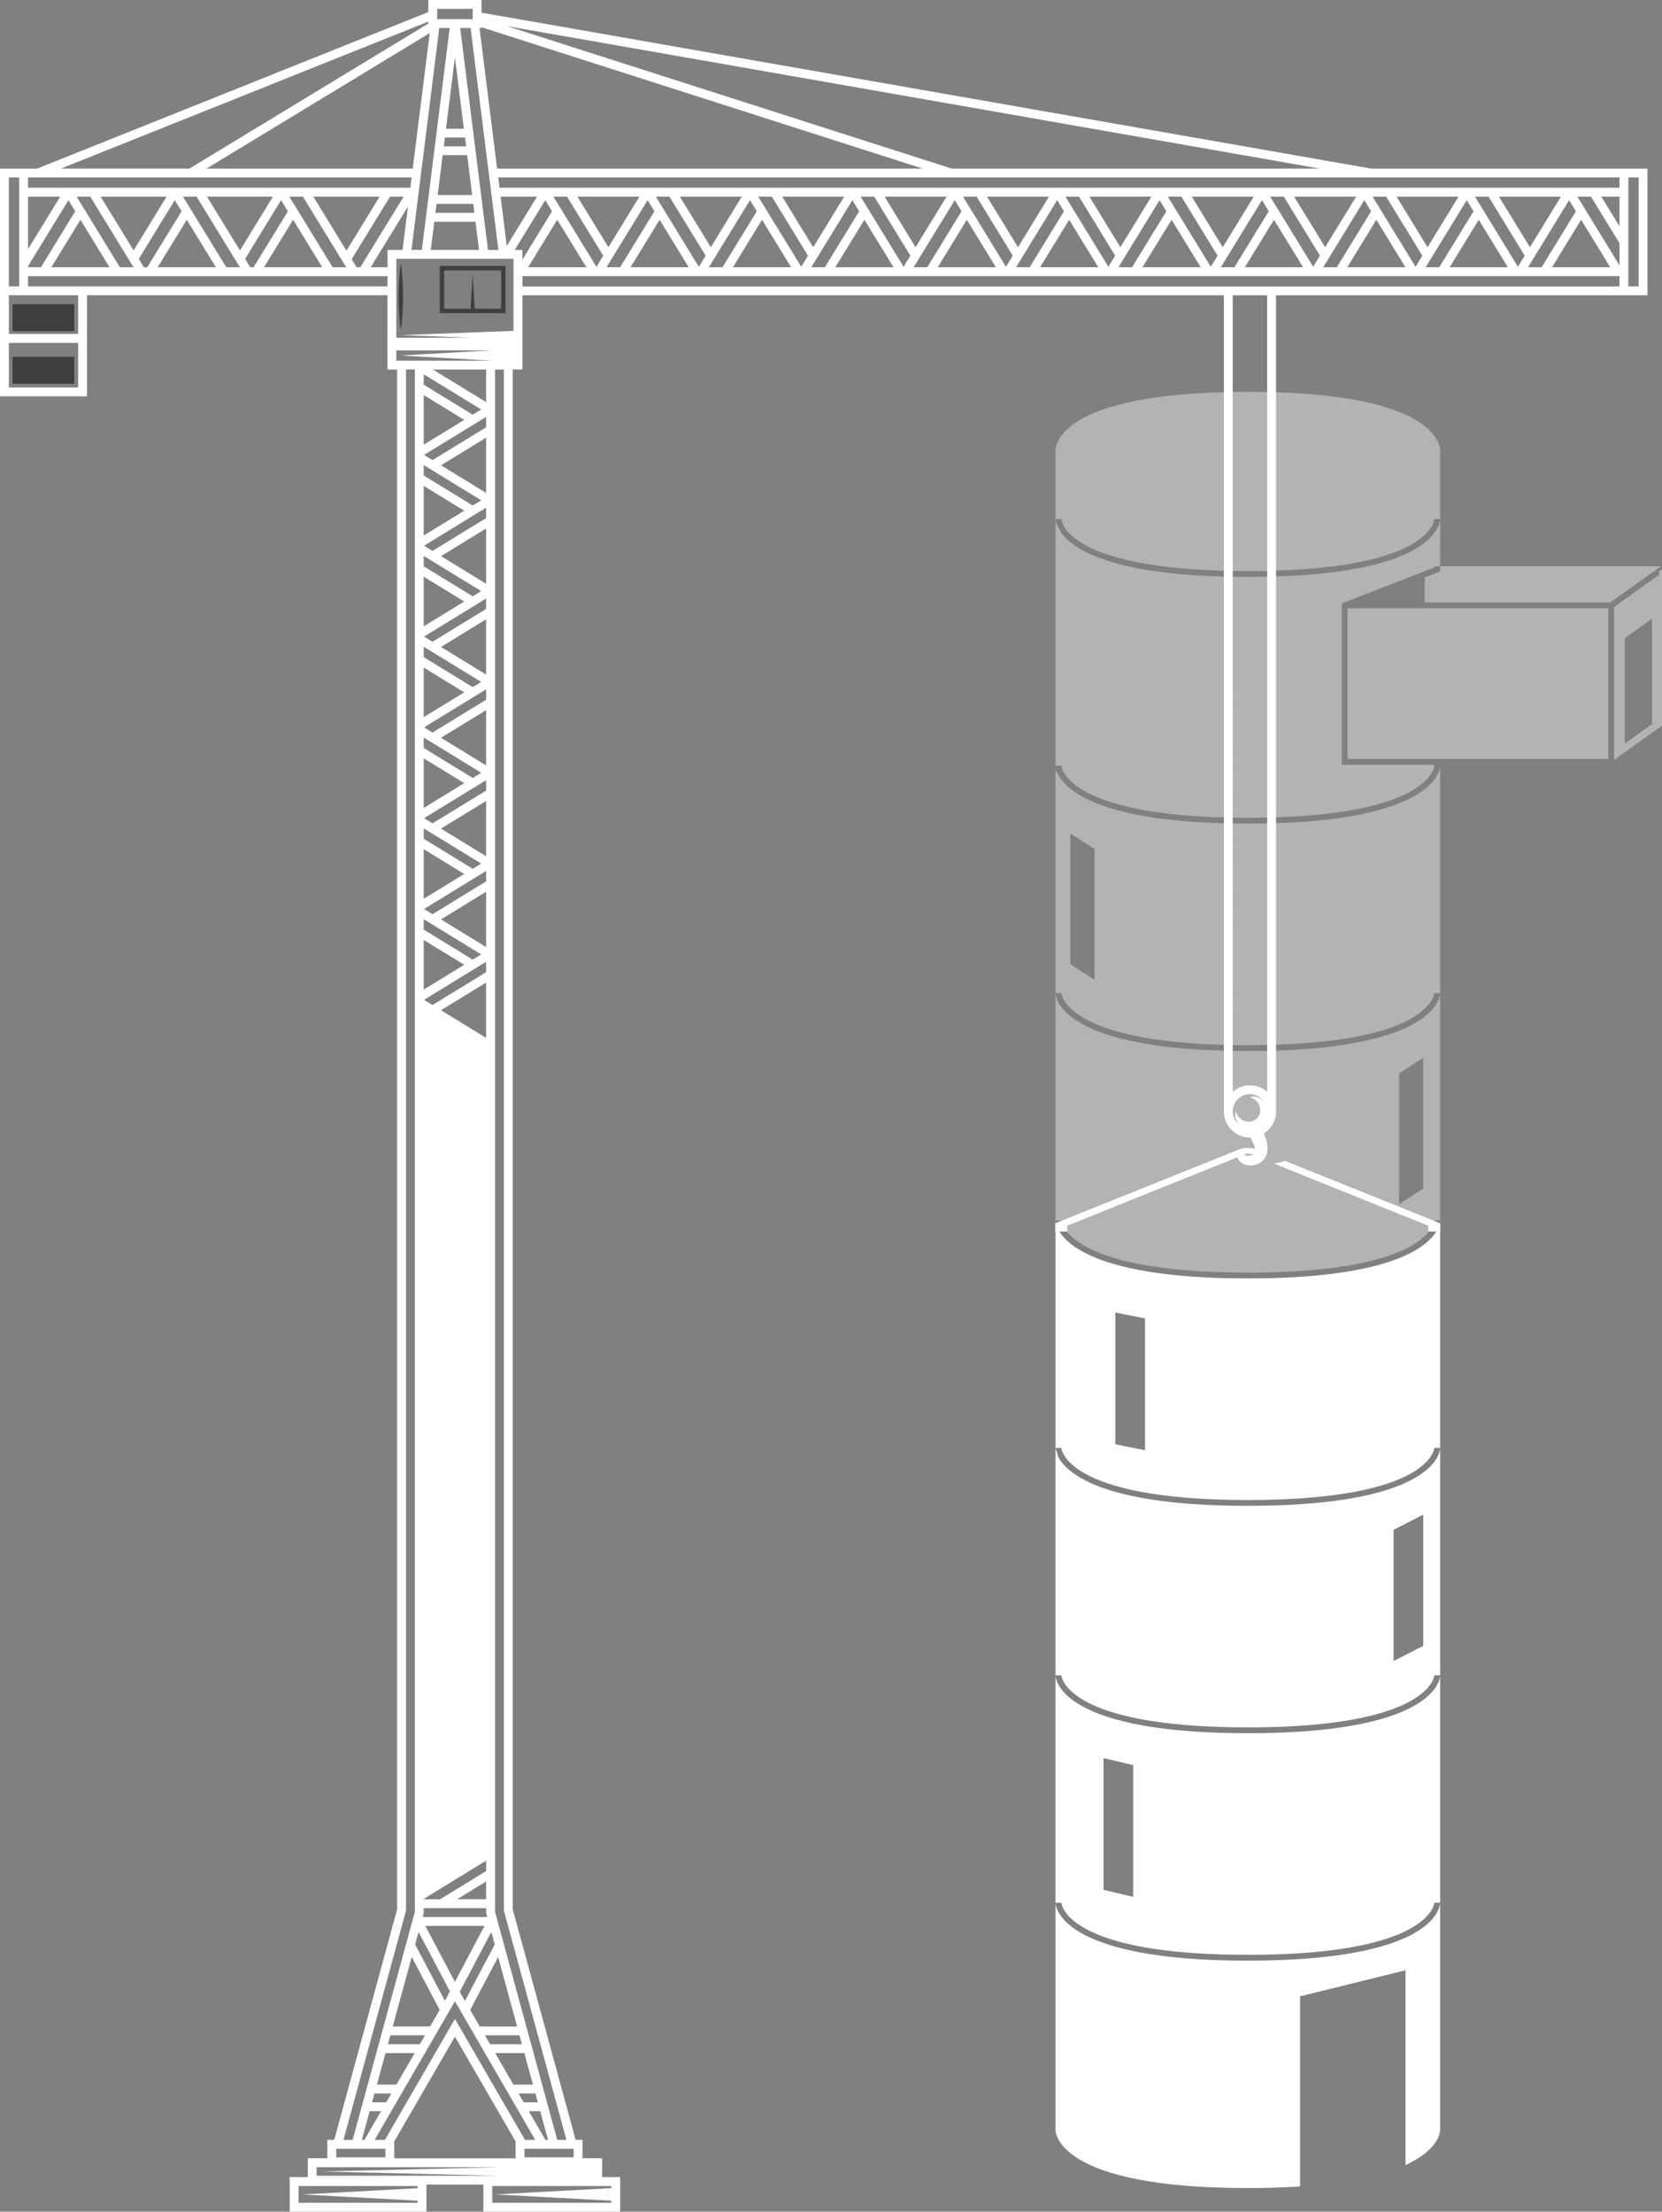
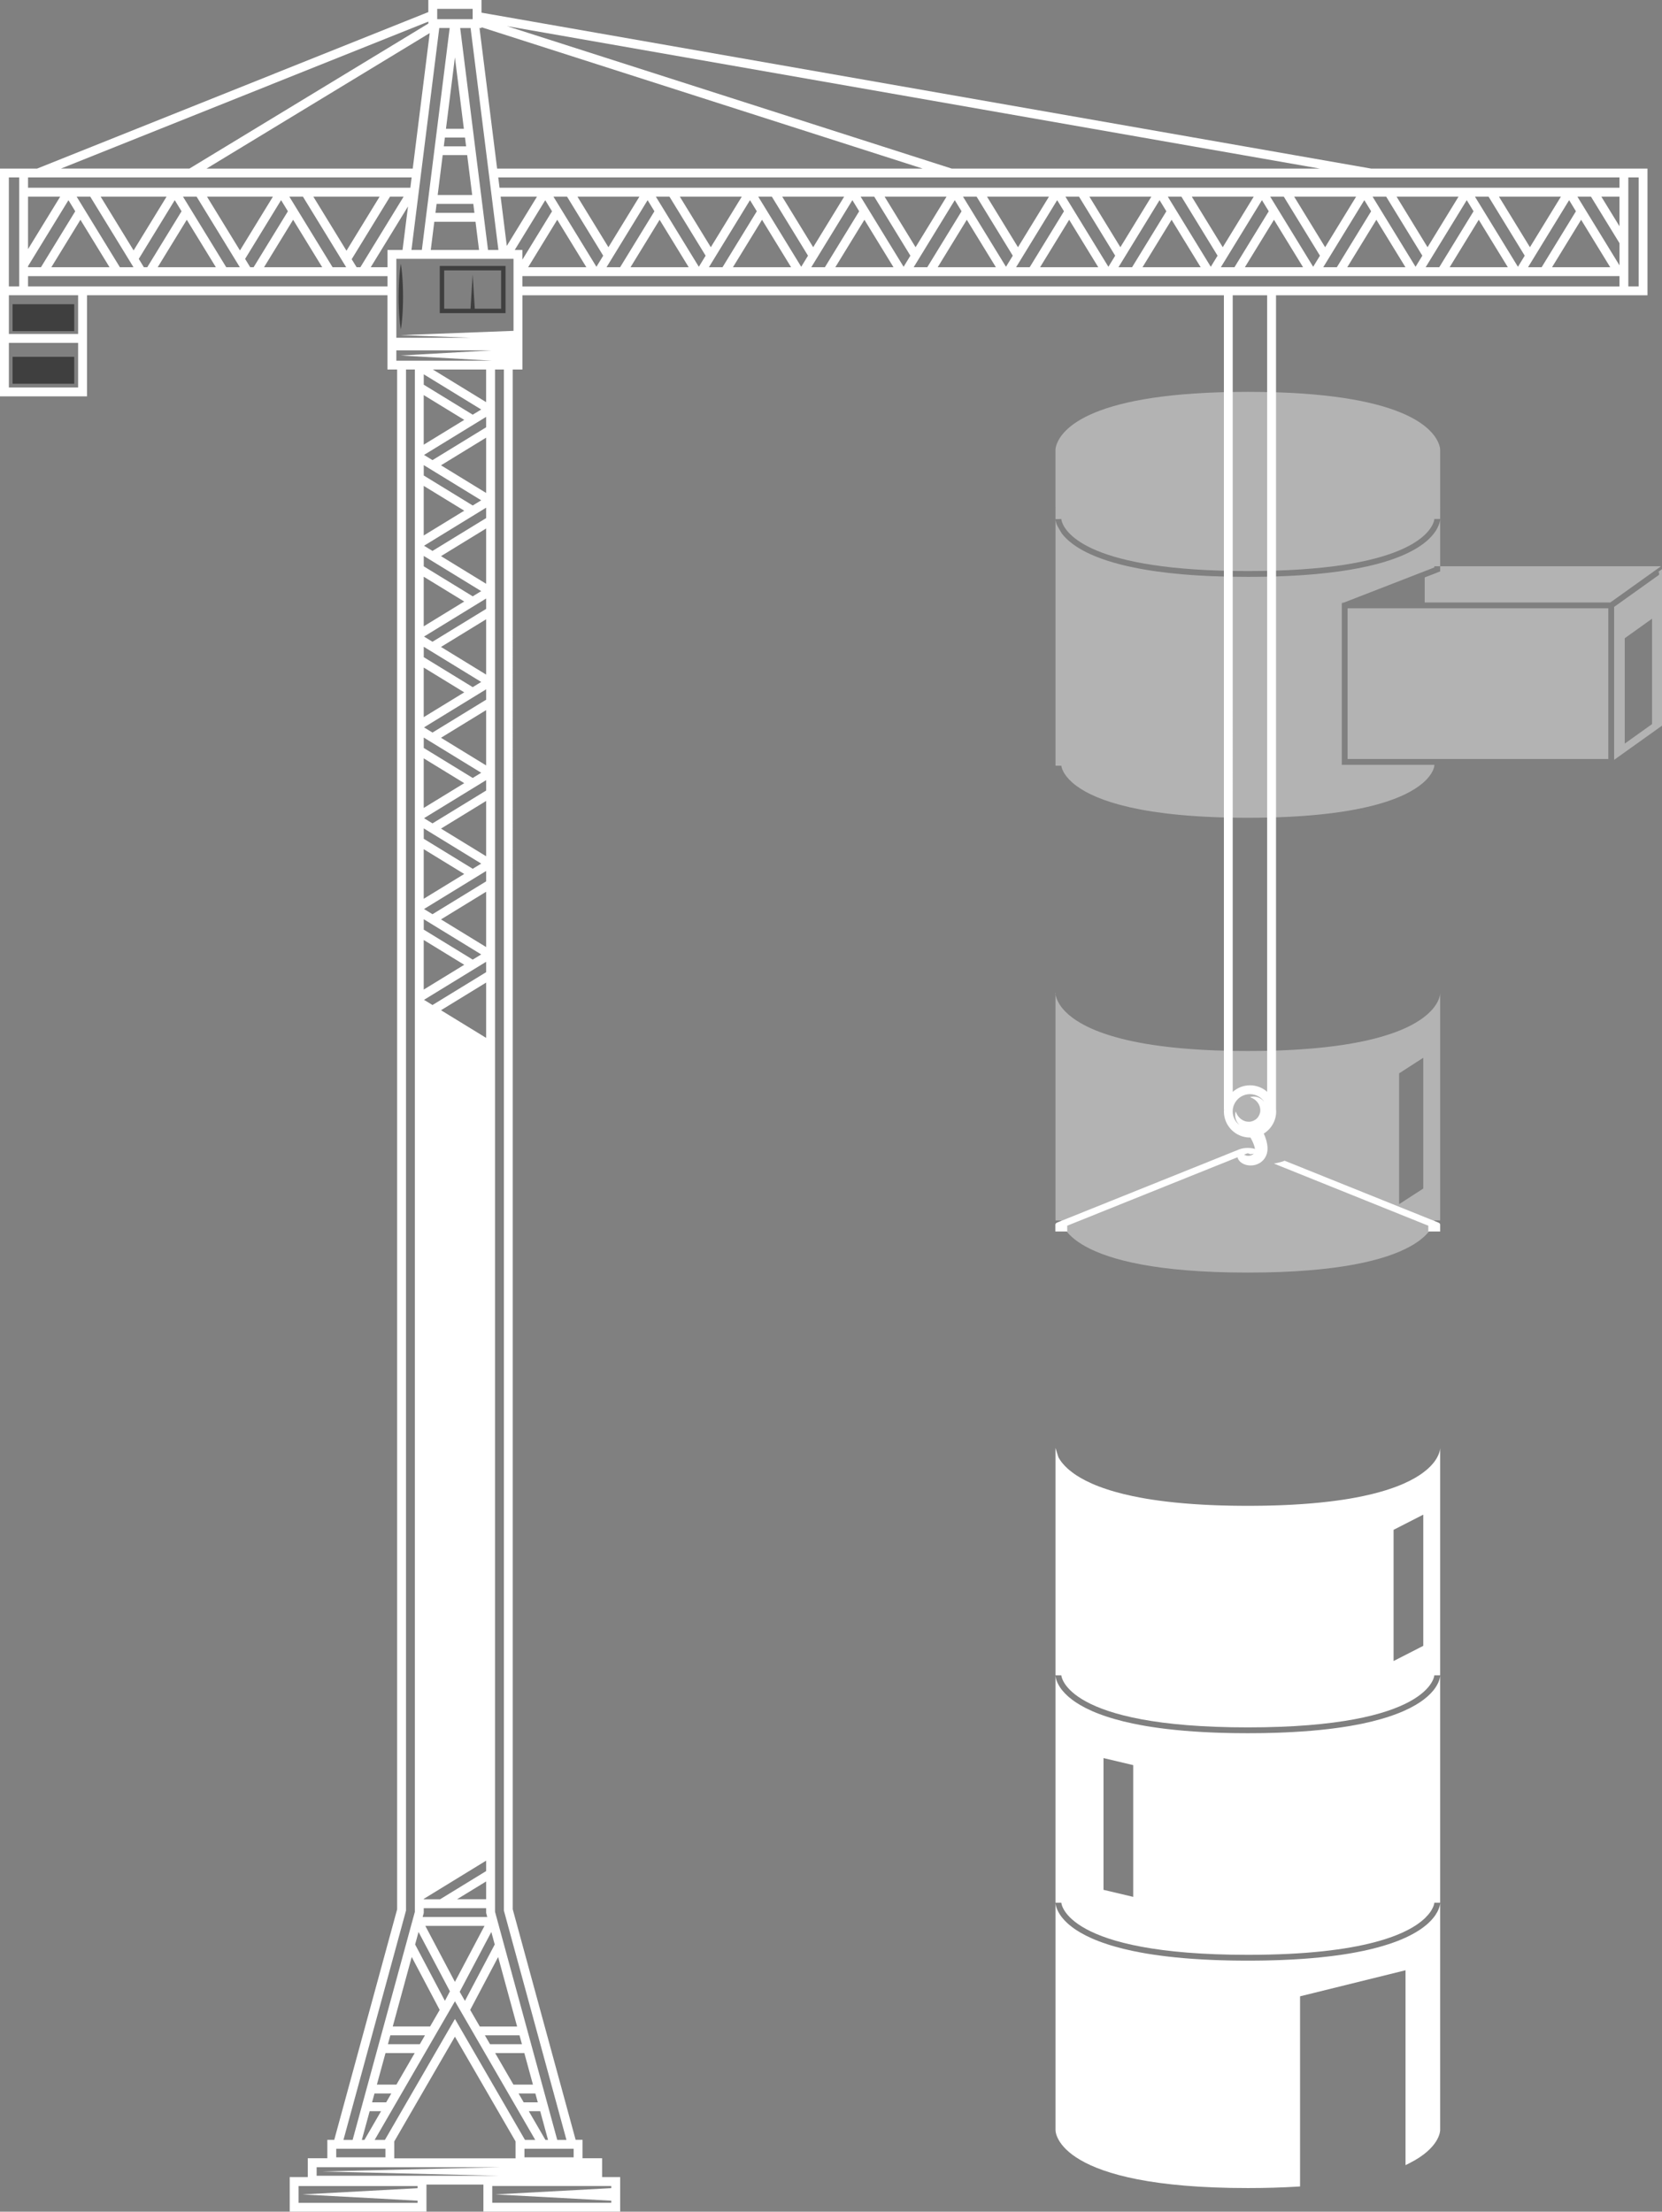
<svg xmlns="http://www.w3.org/2000/svg" id="Livello_2" data-name="Livello 2" viewBox="0 0 570.59 759.47">
  <rect x="0" y="0" width="570.59" height="759.47" fill="#808080" stroke="none" />
  <defs>
    <style>
      .cls-1 {
        fill: #3f3f3f;
      }

      .cls-2 {
        fill: #5eb130;
      }

      .cls-3 {
        fill: #b3b3b3;
      }

      .cls-4 {
        fill: #fff;
      }
    </style>
  </defs>
  <g id="Livello_1-2" data-name="Livello 1">
    <g>
      <g>
        <g>
          <polygon class="cls-3" points="490.91 195.44 490.12 195.75 490.12 195.44 490.91 195.44" />
          <polygon class="cls-3" points="570.26 194.44 568.86 195.44 567.46 196.44 552.83 206.89 489.12 206.89 489.12 198.28 490.12 197.89 491.12 197.51 493.86 196.44 494.43 196.22 494.43 194.44 570.26 194.44" />
-           <path class="cls-3" d="M490.12,195.44v.31l.79-.31h-.79ZM490.12,195.44v.31l.79-.31h-.79ZM490.12,195.44v.31l.79-.31h-.79ZM490.12,195.44v.31l.79-.31h-.79Z" />
        </g>
        <path class="cls-3" d="M494.43,174.02v.24h-.01c.01-.13.01-.21.01-.24Z" />
        <path class="cls-4" d="M494.43,653.37v78.09c0,.24-.11,6.06-10.44,11.29l-1.45.74v-66.93l-36.21,8.95v65.29l-.94.06c-5.23.32-10.95.49-16.99.49-65.28,0-66.03-19.08-66.03-19.89v-78.09c0,.19.04,1.42,1,3.19.35.66.84,1.4,1.5,2.19.46.55,1.01,1.13,1.66,1.72.16.14.32.28.49.43.35.3.72.59,1.13.9.2.15.4.3.62.45.21.15.43.3.67.46.45.3.94.6,1.45.9,2.36,1.38,5.37,2.75,9.22,4,.29.1.59.2.9.29.12.04.24.08.36.11.5.15,1.01.3,1.53.45,1.81.52,3.79,1.01,5.94,1.46.84.18,1.69.35,2.58.51.11.02.22.05.34.06.41.08.83.16,1.26.23.24.04.49.08.74.13.13.02.26.04.4.06.31.05.63.1.94.15.32.05.65.1.97.15.65.1,1.32.19,2,.28.58.08,1.18.16,1.78.23.3.04.6.08.91.11,3.7.44,7.75.79,12.2,1.03.85.05,1.72.09,2.6.13.56.02,1.11.05,1.68.07.61.02,1.22.04,1.85.06.38.01.77.02,1.15.03.65.02,1.31.04,1.98.05.56.01,1.13.02,1.7.03h.31c.68.01,1.37.02,2.06.02.7,0,1.4,0,2.11,0s1.41,0,2.11,0c.69,0,1.38-.01,2.06-.02h.31l1.71-.03c.67,0,1.32-.03,1.97-.05.38-.01.76-.02,1.14-.03.64-.02,1.26-.04,1.88-.06.9-.04,1.77-.07,2.64-.12.54-.02,1.08-.05,1.62-.08,4.45-.24,8.5-.59,12.2-1.03.31-.03.61-.07.91-.11.6-.07,1.2-.15,1.78-.23.68-.09,1.35-.18,2-.28.32-.05.65-.1.97-.15.51-.08,1.01-.16,1.5-.24.2-.03.39-.07.59-.1.43-.07.84-.15,1.26-.23.11-.02.22-.04.33-.06.89-.16,1.74-.33,2.58-.51,1.11-.23,2.17-.48,3.19-.73.51-.12,1-.25,1.49-.38.43-.11.86-.23,1.27-.35.32-.09.64-.18.96-.28,4.74-1.4,8.33-2.98,11.04-4.57.51-.3,1-.6,1.45-.9.24-.16.46-.31.67-.46.22-.15.42-.3.62-.45.41-.31.78-.6,1.13-.9.17-.15.33-.29.49-.43.65-.59,1.2-1.17,1.66-1.72.66-.79,1.15-1.53,1.5-2.19.96-1.77,1-3,1-3.19Z" />
        <path class="cls-4" d="M493.43,578.47c-.25.48-.58,1-1,1.56-.05.07-.11.14-.17.22-.1.13-.21.27-.33.4-.46.56-1.01,1.13-1.66,1.72-.16.14-.32.29-.49.43-.35.3-.72.6-1.13.9-.2.15-.4.3-.62.45-.21.16-.43.31-.67.46-.45.3-.94.6-1.45.9-2.36,1.38-5.37,2.75-9.22,4-.29.1-.59.2-.9.29-.12.04-.24.08-.36.11-.5.15-1.01.3-1.53.45-1.81.52-3.79,1.01-5.94,1.46-.84.18-1.69.35-2.58.51-.11.02-.22.05-.34.06-.41.08-.83.16-1.26.23-.24.04-.49.08-.74.13-.13.02-.26.04-.4.06-.31.05-.63.1-.94.15-.32.05-.65.1-.97.15-.65.1-1.32.19-2,.28-.58.08-1.18.16-1.78.23-.3.04-.6.08-.91.11-3.7.44-7.75.79-12.2,1.03-.85.05-1.72.09-2.6.13-.56.02-1.11.05-1.68.07-.61.02-1.22.04-1.85.06-.38.01-.77.02-1.15.03-.65.02-1.31.04-1.98.05-.56.01-1.13.02-1.7.03h-.31c-.68,0-1.37.02-2.06.02-.7.01-1.4.01-2.11.01s-1.41,0-2.11-.01c-.69,0-1.38-.01-2.06-.02h-.31c-.57-.01-1.14-.02-1.7-.03-.67-.01-1.33-.03-1.98-.05-.38-.01-.77-.02-1.15-.03-.63-.02-1.24-.04-1.85-.06-.57-.02-1.12-.05-1.68-.07-.88-.04-1.75-.08-2.6-.13-4.45-.24-8.5-.59-12.2-1.03-.31-.03-.61-.07-.91-.11-.6-.07-1.2-.15-1.78-.23-.68-.09-1.35-.18-2-.28-.32-.05-.65-.1-.97-.15-.31-.05-.63-.1-.94-.15-.14-.02-.27-.04-.4-.06-.25-.05-.5-.09-.74-.13-.43-.07-.85-.15-1.26-.23-.12,0-.23-.04-.34-.06-.89-.16-1.74-.33-2.58-.51-2.15-.45-4.13-.94-5.94-1.46-.52-.15-1.03-.3-1.53-.45-.12-.03-.24-.07-.36-.11-.31-.09-.61-.19-.9-.29-3.85-1.25-6.86-2.62-9.22-4-.51-.3-1-.6-1.45-.9-.24-.15-.46-.3-.67-.46-.22-.15-.42-.3-.62-.45-.41-.3-.78-.6-1.13-.9-.17-.14-.33-.29-.49-.43-.65-.59-1.2-1.16-1.66-1.72-.12-.13-.23-.27-.33-.4-.06-.08-.12-.15-.17-.22-.42-.56-.75-1.08-1-1.56-.96-1.76-1-2.99-1-3.19v78.09h2c.01.17,1.23,17.89,64.03,17.89,40.26,0,55.21-7.28,60.76-12.54.4-.4.76-.77,1.07-1.13.31-.36.58-.7.81-1.03.16-.22.29-.43.41-.63.18-.31.33-.59.45-.85.09-.17.15-.33.21-.48.03-.08.05-.15.08-.22.05-.14.09-.26.12-.38.11-.39.12-.62.12-.64h1s1,.01,1,.01v-78.09c0,.2-.04,1.43-1,3.19ZM389.05,651.36l-10.2-2.42v-45.24l10.2,2.42v45.24Z" />
        <path class="cls-4" d="M493.43,500.39c-.25.48-.58,1-1,1.56-.05.07-.11.14-.17.22-.1.13-.21.27-.33.4-.46.56-1.01,1.13-1.66,1.72-.16.14-.32.29-.49.43-.35.3-.72.6-1.13.9-.2.15-.4.3-.62.45-.21.16-.43.31-.67.46-.45.3-.94.6-1.45.9-2.36,1.38-5.37,2.75-9.22,4-.29.1-.59.2-.9.29-.12.04-.24.08-.36.11-.5.15-1.01.3-1.53.45-1.81.52-3.79,1.01-5.94,1.46-.84.18-1.69.35-2.58.51-.11.02-.22.05-.34.06-.41.08-.83.16-1.26.23-.24.04-.49.08-.74.13-.13.02-.26.04-.4.06-.31.05-.63.1-.94.15-.32.05-.65.1-.97.15-.65.1-1.32.19-2,.28-.58.08-1.18.16-1.78.23-.3.04-.6.08-.91.11-3.7.44-7.75.79-12.2,1.03-.85.05-1.72.09-2.6.13-.56.02-1.11.05-1.68.07-.61.02-1.22.04-1.85.06-.38,0-.77.02-1.15.03-.65.02-1.31.04-1.98.05-.56.01-1.13.02-1.7.03h-.31c-.68.01-1.37.02-2.06.02-.7,0-1.4,0-2.11,0s-1.41,0-2.11,0c-.69,0-1.38-.01-2.06-.02h-.31c-.57-.01-1.14-.02-1.7-.03-.67-.01-1.33-.03-1.98-.05-.38-.01-.77-.02-1.15-.03-.63-.02-1.24-.04-1.85-.06-.57-.02-1.12-.05-1.68-.07-.88-.04-1.75-.08-2.6-.13-4.45-.24-8.5-.59-12.2-1.03-.31-.03-.61-.07-.91-.11-.6-.07-1.2-.15-1.78-.23-.68-.09-1.35-.18-2-.28-.32-.05-.65-.1-.97-.15-.31-.05-.63-.1-.94-.15-.14-.02-.27-.04-.4-.06-.25-.05-.5-.09-.74-.13-.43-.07-.85-.15-1.26-.23-.12-.01-.23-.04-.34-.06-.89-.16-1.74-.33-2.58-.51-2.15-.45-4.13-.94-5.94-1.46-.52-.15-1.03-.3-1.53-.45-.12-.03-.24-.07-.36-.11-.31-.09-.61-.19-.9-.29-3.85-1.25-6.86-2.62-9.22-4-.51-.3-1-.6-1.45-.9-.24-.15-.46-.3-.67-.46-.22-.15-.42-.3-.62-.45-.41-.3-.78-.6-1.13-.9-.17-.14-.33-.29-.49-.43-.65-.59-1.2-1.16-1.66-1.72-.12-.13-.23-.27-.33-.4-.06-.08-.12-.15-.17-.22-.42-.56-.75-1.08-1-1.56l-1-3.19v78.08h2c.01.16,1.23,17.88,64.03,17.88s64.02-17.72,64.03-17.89h1s1,.01,1,.01v-78.08c0,.2-.04,1.43-1,3.19ZM488.63,565.16l-10.19,5.21v-45.05l10.19-5.21v45.05Z" />
-         <path class="cls-4" d="M493.43,422.29c-.26.49-.59,1.01-1,1.57-.16.2-.32.41-.5.62-.14.17-.29.34-.45.52-.18.19-.37.39-.57.6-.2.19-.41.39-.64.6-.16.14-.32.29-.49.43-.19.16-.39.33-.6.5-.17.13-.35.26-.53.4-.2.15-.4.3-.62.45-.19.13-.38.27-.59.41-.02.01-.05.03-.08.05-.57.38-1.19.76-1.87,1.14-.23.13-.47.26-.72.4-.32.17-.65.34-.99.51-.36.18-.73.36-1.13.54-.25.12-.52.24-.79.36-1.52.67-3.24,1.33-5.17,1.95-.29.1-.59.19-.9.29-.12.04-.24.08-.36.11-.5.15-1.01.3-1.53.45-1.81.52-3.79,1.01-5.94,1.46-.84.18-1.69.35-2.58.51-.11.02-.22.05-.34.06-.41.08-.83.16-1.26.23-.24.04-.49.08-.74.13-.13.02-.26.04-.4.06-.31.05-.63.1-.94.15-.32.05-.65.1-.97.15-.65.1-1.32.19-2,.28-.58.08-1.18.16-1.78.23-.3.04-.6.08-.91.11-3.7.44-7.75.79-12.2,1.03-.85.05-1.72.09-2.6.13-.56.02-1.11.05-1.68.07-.61.02-1.22.04-1.85.06-.38.01-.77.02-1.15.03-.65.02-1.31.04-1.98.05-.56.01-1.13.02-1.7.03h-.31c-.68.01-1.37.02-2.06.02-.7.01-1.4.01-2.11.01s-1.41,0-2.11-.01c-.69,0-1.38-.01-2.06-.02h-.31c-.57-.01-1.14-.02-1.7-.03-.67-.01-1.33-.03-1.98-.05-.38-.01-.77-.02-1.15-.03-.63-.02-1.24-.04-1.85-.06-.57-.02-1.12-.05-1.68-.07-.88-.04-1.75-.08-2.6-.13-4.45-.24-8.5-.59-12.2-1.03-.31-.03-.61-.07-.91-.11-.6-.07-1.2-.15-1.78-.23-.68-.09-1.35-.18-2-.28-.32-.05-.65-.1-.97-.15-.31-.05-.63-.1-.94-.15-.14-.02-.27-.04-.4-.06-.25-.05-.5-.09-.74-.13-.43-.07-.85-.15-1.26-.23-.12-.01-.23-.04-.34-.06-.89-.16-1.74-.33-2.58-.51-2.15-.45-4.13-.94-5.94-1.46-.52-.15-1.03-.3-1.53-.45-.12-.03-.24-.07-.36-.11-.31-.1-.61-.19-.9-.29-1.93-.62-3.65-1.28-5.17-1.95-.27-.12-.54-.24-.79-.36-.4-.18-.77-.36-1.13-.54-.34-.17-.67-.34-.99-.51-.25-.14-.49-.27-.72-.4-.68-.38-1.3-.76-1.87-1.14-.03-.02-.06-.04-.08-.05-.21-.14-.4-.28-.59-.41-.22-.15-.42-.3-.62-.45-.18-.14-.36-.27-.53-.4-.21-.17-.41-.34-.6-.5-.17-.14-.33-.29-.49-.43-.23-.21-.44-.41-.64-.6-.2-.21-.39-.41-.57-.6-.16-.18-.31-.35-.45-.52-.18-.21-.34-.42-.5-.62-.41-.56-.74-1.08-1-1.57-.96-1.76-1-2.99-1-3.19v78.1h2c.01.16,1.23,17.88,64.03,17.88s64.02-17.72,64.03-17.89h1s1,0,1,0v-78.1c0,.2-.04,1.43-1,3.19ZM393.11,497.98l-10.2-2.03v-45.25l10.2,2.02v45.26Z" />
        <path class="cls-3" d="M493.43,344.21c-.25.48-.58,1-1,1.56-.05.07-.11.14-.17.22-.1.13-.21.27-.33.4-.46.56-1.01,1.13-1.66,1.72-.16.14-.32.29-.49.43-.35.3-.72.6-1.13.9-.2.15-.4.3-.62.45-.21.16-.43.31-.67.46-.45.3-.94.6-1.45.9-1.51.89-3.3,1.77-5.4,2.62-.35.14-.71.28-1.09.42-.06.03-.13.05-.2.08-.36.13-.72.27-1.1.4-.46.16-.94.32-1.43.48-.29.1-.59.2-.9.29-.12.04-.24.08-.36.11-.5.15-1.01.3-1.53.45-.45.13-.92.26-1.39.38-.3.08-.61.16-.92.24-.6.16-1.22.31-1.86.45-.36.08-.74.17-1.12.25-.21.05-.43.09-.65.14-.84.18-1.69.35-2.58.51-.11.02-.22.05-.34.06-.41.08-.83.16-1.26.23-.24.04-.49.08-.74.13-.13.02-.26.04-.4.06-.31.05-.63.1-.94.15-.32.05-.65.1-.97.15-.65.1-1.32.19-2,.28-.58.08-1.18.16-1.78.23-.3.04-.6.08-.91.11-.46.06-.93.11-1.4.16l-1.44.15c-.27.03-.54.06-.81.08-.52.05-1.05.1-1.59.15-1.31.12-2.66.22-4.06.31-.89.06-1.8.12-2.73.17-.06,0-.11.01-.17.01-.85.05-1.72.09-2.6.13-.56.02-1.11.05-1.68.07-.61.02-1.22.04-1.85.06-.38.01-.77.02-1.15.03-.65.02-1.31.04-1.98.05-.56.01-1.13.02-1.7.03h-.31c-.68.01-1.37.02-2.06.02-.7.01-1.4.01-2.11.01s-1.41,0-2.11-.01c-.69,0-1.38,0-2.06-.02h-.31c-.57-.01-1.14-.02-1.7-.03-.67-.01-1.33-.03-1.98-.05-.38-.01-.77-.02-1.15-.03-.63-.02-1.24-.04-1.85-.06-.57-.02-1.12-.05-1.68-.07-.88-.04-1.75-.08-2.6-.13-.06,0-.11-.01-.17-.01-.93-.05-1.84-.11-2.73-.17-1.4-.09-2.75-.19-4.06-.31-.54-.05-1.07-.1-1.59-.15-.27-.02-.54-.05-.81-.08l-1.44-.15c-.47-.05-.94-.1-1.4-.16-.31-.03-.61-.07-.91-.11-.6-.07-1.2-.15-1.78-.23-.68-.09-1.35-.18-2-.28-.32-.05-.65-.1-.97-.15-.31-.05-.63-.1-.94-.15-.14-.02-.27-.04-.4-.06-.25-.05-.5-.09-.74-.13-.43-.07-.85-.15-1.26-.23-.12-.01-.23-.04-.34-.06-.89-.16-1.74-.33-2.58-.51-.22-.05-.44-.09-.65-.14-.38-.08-.76-.17-1.12-.25-.64-.15-1.26-.3-1.86-.45-.31-.08-.62-.16-.92-.24-.47-.12-.94-.25-1.39-.38-.32-.09-.64-.18-.96-.28-.19-.05-.38-.11-.57-.17-.12-.03-.24-.07-.36-.11-.31-.09-.61-.19-.9-.29-.49-.16-.97-.32-1.43-.48-.38-.13-.74-.27-1.1-.4-.07-.03-.14-.05-.2-.08-.38-.14-.74-.28-1.09-.42-2.1-.85-3.89-1.73-5.4-2.62-.51-.3-1-.6-1.45-.9-.24-.15-.46-.3-.67-.46-.22-.15-.42-.3-.62-.45-.41-.3-.78-.6-1.13-.9-.17-.14-.33-.29-.49-.43-.65-.59-1.2-1.16-1.66-1.72-.12-.13-.23-.27-.33-.4-.06-.08-.12-.15-.17-.22-.42-.56-.75-1.08-1-1.56-.65-1.2-.91-2.2-1-2.77v77.66h2c.01.16,1.23,17.89,64.03,17.89s64.02-17.73,64.03-17.9h1s1,.01,1,.01v-78.08c0,.2-.04,1.43-1,3.19ZM488.63,408.13l-8.29,5.36v-44.92l8.29-5.35v44.91Z" />
        <g>
          <path class="cls-2" d="M463.78,280.27c1.71-.29,3.31-.6,4.83-.94-1.52.33-3.12.64-4.83.94ZM388.19,279.33c1.52.34,3.12.65,4.83.94-1.71-.3-3.31-.61-4.83-.94Z" />
-           <path class="cls-3" d="M493.43,266.12c-.26.48-.59,1.01-1,1.56l-.12.15c-.08.1-.16.21-.24.31-1.27,1.56-3.22,3.32-6.23,5.07-.51.29-1.04.59-1.61.88-.22.11-.45.23-.69.34-.42.21-.86.41-1.31.62-.24.11-.48.21-.73.32-.43.18-.87.36-1.33.55-.05.02-.11.04-.16.06-.55.22-1.12.43-1.71.64-.75.27-1.52.53-2.33.78-.82.26-1.66.51-2.54.75-.36.1-.72.2-1.08.29-.5.13-1.01.26-1.53.38-.65.16-1.32.31-2.01.47-.07.02-.13.03-.2.04-1.52.34-3.12.65-4.83.94-.42.08-.85.15-1.29.22-.4.06-.81.13-1.23.19-.48.08-.97.15-1.47.22-.46.06-.93.13-1.4.19s-.95.13-1.44.18c-.49.06-.98.12-1.48.18-2.66.3-5.51.56-8.55.77-.52.04-1.04.07-1.57.1-.44.03-.89.06-1.34.08-.59.03-1.19.07-1.8.09-2.43.12-4.97.21-7.63.26-.66,0-1.33.02-2.01.03-1.36.02-2.75.03-4.17.03s-2.81-.01-4.17-.03c-.68-.01-1.35-.02-2.01-.03-2.66-.05-5.2-.14-7.63-.26-.61-.02-1.21-.06-1.8-.09-.45-.02-.9-.05-1.34-.08-.53-.03-1.05-.06-1.57-.1-3.04-.21-5.89-.47-8.55-.77-.5-.06-.99-.12-1.48-.18-.49-.05-.97-.12-1.44-.18s-.94-.13-1.4-.19c-.5-.07-.99-.14-1.47-.22-.42-.06-.83-.13-1.23-.19-.44-.07-.87-.14-1.29-.22-1.71-.29-3.31-.6-4.83-.94-.07,0-.13-.02-.2-.04-.69-.16-1.36-.31-2.01-.47-.52-.12-1.03-.25-1.53-.38-.36-.09-.72-.19-1.08-.29-.88-.24-1.72-.5-2.54-.75-.81-.25-1.58-.51-2.33-.78-.59-.21-1.16-.42-1.71-.64-.05-.02-.11-.04-.16-.06-.46-.19-.9-.37-1.33-.55-.25-.11-.49-.21-.73-.32-.45-.21-.89-.41-1.31-.62-.24-.11-.47-.23-.69-.34-.57-.29-1.1-.59-1.61-.88-3.01-1.75-4.96-3.51-6.23-5.07-.08-.1-.16-.21-.24-.31-.04-.05-.08-.1-.12-.15-.41-.55-.74-1.08-1-1.56-.35-.65-.7-1.21-1-1.69v76.59h2c.01.16,1.23,17.88,64.03,17.88s64.02-17.72,64.03-17.89h1s1,.01,1,.01v-78.09c0,.19-.04,1.42-1,3.19ZM375.76,336.45l-8.29-5.36v-44.91l8.29,5.35v44.92Z" />
          <path class="cls-4" d="M362.32,341.02c.01.09.02.23.05.42v-.42s-.05-.03-.05,0Z" />
        </g>
        <g>
          <path class="cls-3" d="M494.43,178.2v16.24h-2v.41l-1.52.59h-.79v.31l-1,.39-27.67,10.75h-.8v55.74h31.78v.29c-.01.18-.2,1.99-2.35,4.4-.17.18-.34.37-.53.56-.13.13-.27.26-.4.39-.21.2-.42.39-.66.6-6.05,5.2-21.36,11.94-60.09,11.94-36.31,0-52.03-5.92-58.84-10.95-.55-.41-1.04-.81-1.49-1.2-1.57-1.41-2.48-2.69-3-3.68-.64-1.23-.7-2.02-.7-2.05h-2v-84.57c.02.29.09.76.29,1.38.15.45.35.96,1.9,3.49.83,1.09,1.98,2.26,3.55,3.44.14.11.28.21.43.32,1.17.85,2.56,1.71,4.22,2.55.41.21.85.42,1.3.63,2.23,1.03,4.88,2.04,8.05,2.96.63.18,1.28.37,1.96.54,2.09.56,4.4,1.08,6.92,1.55.49.1.98.19,1.48.27.5.09,1.01.18,1.53.26.52.09,1.04.17,1.58.25.53.08,1.06.16,1.6.23,2.77.39,5.76.72,8.98,1,1.06.09,2.15.17,3.27.25.56.04,1.13.08,1.71.11,1.01.07,2.03.12,3.08.17.04,0,.08.01.11.01.72.03,1.45.06,2.18.09,3.7.15,7.66.23,11.89.23,4.93,0,9.5-.11,13.72-.31,1.21-.05,2.39-.12,3.54-.19.58-.03,1.15-.07,1.71-.11.84-.06,1.67-.12,2.48-.19.64-.05,1.27-.11,1.89-.16,5.62-.51,10.5-1.21,14.73-2.03,1.01-.2,1.98-.4,2.91-.61.64-.14,1.26-.29,1.86-.44.37-.09.73-.18,1.09-.27,1.28-.33,2.48-.68,3.61-1.03.36-.11.72-.22,1.07-.34.35-.11.69-.23,1.02-.35.29-.1.57-.2.85-.3,2.32-.85,4.29-1.74,5.96-2.64.24-.13.47-.25.69-.38,3.46-1.96,5.59-3.97,6.9-5.75.41-.55.74-1.08,1-1.58.32-.61.55-1.17.71-1.67.28-.88.29-1.44.29-1.54Z" />
          <polygon class="cls-3" points="490.91 195.44 490.12 195.75 490.12 195.44 490.91 195.44" />
-           <polygon class="cls-3" points="461.45 206.89 460.65 207.2 460.65 206.89 461.45 206.89" />
          <path class="cls-3" d="M463.78,280.27c1.71-.29,3.31-.6,4.83-.94-1.52.33-3.12.64-4.83.94ZM388.19,279.33c1.52.34,3.12.65,4.83.94-1.71-.3-3.31-.61-4.83-.94Z" />
        </g>
        <path class="cls-3" d="M494.43,174.02s0,.11-.01.24h.01v3.94h-2s-.01.34-.19.93c-1.28,3.98-9.64,16.96-63.84,16.96s-62.57-12.98-63.84-16.95c-.14-.46-.18-.78-.19-.86v-.07l-1,.04-1,.03v-4.02h.01c-.01-.13-.02-.21-.02-.24v-19.58c0-.1.02-.66.3-1.54,1.76-5.52,11.7-18.34,65.74-18.34s63.98,12.82,65.74,18.34c.28.88.29,1.44.29,1.54v19.58Z" />
        <path class="cls-3" d="M494.43,174.02v.24h-.01c.01-.13.01-.21.01-.24Z" />
        <path class="cls-3" d="M569.19,196.44h.4v.94l-15.43,11.02v52.52l15.03-10.73,1.4-1v-53.75l-1.4,1ZM567.18,248.64l-9.38,6.7v-36.18l9.38-6.71v36.19Z" />
        <g>
          <rect class="cls-3" x="462.65" y="208.89" width="89.51" height="51.74" />
          <path class="cls-3" d="M460.65,206.89v.31l.8-.31h-.8Z" />
        </g>
      </g>
      <g>
        <g>
          <path class="cls-4" d="M438.08,380.94V101.39h117.91s0,0,0,0h4.81s4.81,0,4.81,0v-33.87s0,0,0,0v-.71s0-8.92,0-8.92h-94.89L165.31,4.35V0s-18.26,0-18.26,0v4.15S12.75,57.89,12.75,57.89h-3.12s-7.37,0-7.37,0H0v4.81s0,.28,0,.28v28.78s0,0,0,0v4.81s0,.24,0,.24h0v10.71s0,7.17,0,7.17h0v10.71s0,10.71,0,10.71h29.87s0-17.88,0-17.88h0v-16.85s103.15,0,103.15,0v15.88s0,0,0,0v4.81s0,4.81,0,4.81h3.32s0,528.77,0,528.77l-16.41,60.16h-.02v.06l-5.16,18.93h-2.37v4.51s0,1.81,0,1.81h-6.72v4.51s0,1.95,0,1.95h-6.2v5.93s0,5.93,0,5.93h46.95s0-9.29,0-9.29h19.55s0,3.36,0,3.36v5.93s46.95,0,46.95,0v-11.86s-6.2,0-6.2,0v-6.47h-6.72v-6.33s-2.37,0-2.37,0l-5.16-18.93v-.06h-.02l-16.41-60.16V126.89h3.32v-7.86s0,0,0,0v-17.64s240.83,0,240.83,0v279.55h.04c-.02.24-.04.47-.04.71,0,4.95,4.02,8.97,8.97,8.97.06,0,.11,0,.16,0,.4.73.83,1.54,1.13,2.4.18.47.32.95.39,1.39l.05.33c.01-.09,0,.3,0,.34,0,.02.01.2-.03.33-.09.53-.65,1.08-1.4,1.35-.76.27-1.51.14-2.02-.11-.53-.22-1.09-.63-1.47-1.09-.42-.51-.67-.8-.67-.8.02,0-.32.31-.5,1.02-.08.35-.14.81-.02,1.35.1.54.38,1.15.88,1.67,1.02,1.04,2.72,1.57,4.42,1.37.86-.09,1.75-.38,2.57-.91.81-.54,1.56-1.33,1.99-2.3.23-.48.37-.96.47-1.6.03-.28.04-.23.06-.65v-.66c-.05-.86-.19-1.66-.39-2.38-.26-.9-.57-1.7-.9-2.41,2.55-1.58,4.26-4.4,4.26-7.62,0-.24-.02-.48-.04-.71h0ZM562.57,60.93v37.41s-1.77,0-1.77,0h-1.77s0-37.41,0-37.41h3.54ZM190,67.52h4.67l12.42,20.28-2.33,3.81-14.76-24.09ZM201.29,91.76h-19.97s9.99-16.3,9.99-16.3l9.99,16.3ZM198.24,67.52h21.28l-10.64,17.37-10.64-17.37ZM222.34,68.74l2.33,3.81-11.77,19.21h-4.67l14.1-23.02ZM226.45,75.46l9.99,16.3h-19.97l9.99-16.3ZM225.16,67.52h4.67l12.42,20.28-2.33,3.81-14.76-24.09ZM233.39,67.52h21.28l-10.64,17.37-10.64-17.37ZM257.49,68.74l2.33,3.81-11.77,19.21h-4.67l14.1-23.02ZM261.61,75.46l9.99,16.3h-19.97l9.99-16.3ZM260.31,67.52h4.67l12.42,20.28-2.33,3.81-14.76-24.09ZM268.54,67.52h21.28l-10.64,17.37-10.64-17.37ZM292.64,68.74l2.33,3.81-11.77,19.21h-4.67l14.1-23.02ZM296.76,75.46l9.99,16.3h-19.97l9.99-16.3ZM295.46,67.52h4.67l12.42,20.28-2.33,3.81-14.76-24.09ZM303.69,67.52h21.28l-10.64,17.37-10.64-17.37ZM327.79,68.74l2.33,3.81-11.77,19.21h-4.67l14.1-23.02ZM331.91,75.46l9.99,16.3h-19.97l9.99-16.3ZM330.61,67.52h4.67l12.42,20.28-2.33,3.81-14.76-24.09ZM338.85,67.52h21.28l-10.64,17.37-10.64-17.37ZM362.95,68.74l2.33,3.81-11.77,19.21h-4.67l14.1-23.02ZM367.06,75.46l9.99,16.3h-19.97l9.99-16.3ZM365.77,67.52h4.67l12.42,20.28-2.33,3.81-14.76-24.09ZM374,67.52h21.28l-10.64,17.37-10.64-17.37ZM398.1,68.74l2.33,3.81-11.77,19.21h-4.67l14.1-23.02ZM402.22,75.46l9.99,16.3h-19.97l9.99-16.3ZM400.92,67.52h4.67l12.42,20.28-2.33,3.81-14.76-24.09ZM409.15,67.52h21.28l-10.64,17.37-10.64-17.37ZM433.25,68.74l2.33,3.81-11.77,19.21h-4.67l14.1-23.02ZM437.37,75.46l9.99,16.3h-19.97l9.99-16.3ZM436.07,67.52h4.67l12.42,20.28-2.33,3.81-14.76-24.09ZM444.3,67.52h21.28l-10.64,17.37-10.64-17.37ZM468.4,68.74l2.33,3.81-11.77,19.21h-4.67l14.1-23.02ZM472.52,75.46l9.99,16.3h-19.97l9.99-16.3ZM471.22,67.52h4.67l12.42,20.28-2.33,3.81-14.76-24.09ZM479.46,67.52h21.28l-10.64,17.37-10.64-17.37ZM503.56,68.74l2.33,3.81-11.77,19.21h-4.67s14.1-23.02,14.1-23.02ZM507.67,75.46l9.99,16.3h-19.97l9.99-16.3ZM506.37,67.52h4.67l12.42,20.28-2.33,3.81-14.76-24.09ZM514.61,67.52h21.28l-10.64,17.37-10.64-17.37ZM538.71,68.74l2.33,3.81-11.77,19.21h-4.67l14.1-23.02ZM542.82,75.46l9.99,16.3h-19.97l9.99-16.3ZM541.53,67.52h4.67l9.8,15.99v7.62l-14.46-23.61ZM549.76,67.52h6.23v10.17s-6.23-10.17-6.23-10.17ZM555.99,60.93v3.54H171.5s-.44-3.54-.44-3.54h384.94ZM184.36,67.52l-10.37,16.92-2.12-16.92h12.49ZM150.26,66.97l1.72-13.71h8.41s1.72,13.71,1.72,13.71h-11.84ZM162.49,70.01l.39,3.09h-13.38s.39-3.09.39-3.09h12.61ZM152.36,50.25l.38-3.02h6.9l.38,3.02h-7.65ZM153.11,44.21l3.07-24.52,3.07,24.52h-6.14ZM144.83,85.82h-3.57s9.55-76.2,9.55-76.2h3.57l-9.55,76.2ZM149.11,76.15h14.14s1.21,9.68,1.21,9.68h-16.57s1.21-9.68,1.21-9.68ZM157.99,9.63h3.57l9.55,76.2h-3.57s-9.55-76.2-9.55-76.2ZM453.11,57.89h-126.38S174.06,8.97,174.06,8.97l279.05,48.92ZM165.31,9.63v-.27l151.45,48.53h-146.09s-6.05-48.26-6.05-48.26h.69ZM162.27,3.04v3.54h-12.17s0-1.77,0-1.77v-1.77s12.17,0,12.17,0ZM147.53,11.36l-5.83,46.53h-70.79S147.53,11.36,147.53,11.36ZM147.06,7.42v.66l-82.01,49.8H20.94S147.06,7.42,147.06,7.42ZM9.63,60.93h131.69s-.44,3.54-.44,3.54H9.63s0-3.54,0-3.54ZM27.61,75.46l9.99,16.3h-19.97l9.99-16.3ZM14.06,91.76h-4.42v-.39l13.86-22.63,2.33,3.81-11.77,19.21ZM26.31,67.52h4.67l14.85,24.24h-4.67l-14.85-24.24ZM34.55,67.52h22.64s-11.32,18.47-11.32,18.47l-11.32-18.47ZM60,68.74l2.33,3.81-11.77,19.21h-1.17l-1.75-2.86,12.35-20.17ZM64.12,75.46l9.99,16.3h-19.97s9.99-16.3,9.99-16.3ZM62.82,67.52h4.67l14.85,24.24h-4.67l-14.85-24.24ZM71.06,67.52h22.64l-11.32,18.48-11.32-18.48ZM96.51,68.74l2.33,3.81-11.77,19.21h-1.17l-1.75-2.86,12.35-20.17ZM100.63,75.46l9.99,16.3h-19.97l9.99-16.3ZM99.33,67.52h4.67s14.85,24.24,14.85,24.24h-4.67l-14.85-24.24ZM107.57,67.52h22.76l-11.38,18.58-11.38-18.58ZM133.9,67.52h4.67l-14.85,24.24h-1.29l-1.69-2.75,13.17-21.49ZM20.67,67.52l-11.04,18.02v-18.02s11.04,0,11.04,0ZM3.04,60.93h3.54s0,37.41,0,37.41h-1.77s-1.77,0-1.77,0v-37.41ZM3.05,133.06v-7.66s0-7.66,0-7.66h23.77s0,15.31,0,15.31H3.05ZM3.05,114.69v-7.17s0-6.14,0-6.14h23.77s0,13.3,0,13.3H3.05ZM9.63,98.34v-3.52h123.4s0,3.52,0,3.52H9.63ZM133.03,85.83v5.93h-5.75l12.79-20.87-1.87,14.94h-5.17ZM136.07,123.85v-1.77s0-1.77,0-1.77h32.71s-31.18,1.77-31.18,1.77l31.17,1.77h-32.71ZM177.01,741.15h-41.65s0-5.82,0-5.82l20.82-35.97,20.82,35.97v5.82ZM158.82,697.83l-2.63-4.55-2.63,4.55-21.41,36.98h-3.52l27.56-47.6,27.56,47.6h-3.52s-21.41-36.98-21.41-36.98ZM148.48,345.11l-2.91-1.78,21.33-13.07v3.57l-18.42,11.28ZM166.9,337.4v19l-15.5-9.5,15.5-9.5ZM148.48,313.93l-2.91-1.78,21.33-13.07v3.57l-18.42,11.28ZM166.9,306.21v19l-15.5-9.5,15.5-9.5ZM148.48,282.74l-2.91-1.78,21.33-13.07v3.57l-18.42,11.28ZM166.9,275.03v19l-15.5-9.5,15.5-9.5ZM148.48,251.55l-2.91-1.78,21.33-13.07v3.57l-18.42,11.28ZM166.9,243.84v19l-15.5-9.5,15.5-9.5ZM148.48,220.37l-2.91-1.78,21.33-13.07v3.57l-18.42,11.28ZM166.9,212.65v19l-15.5-9.5,15.5-9.5ZM148.48,189.18l-2.91-1.78,21.33-13.07v3.57l-18.42,11.28ZM166.9,181.47v19l-15.5-9.5,15.5-9.5ZM148.48,158l-2.91-1.78,21.33-13.07v3.57l-18.42,11.28ZM166.9,150.28v19l-15.5-9.5,15.5-9.5ZM165.2,140.62l-2.91,1.78-16.81-10.3v-3.57l19.72,12.08ZM148.61,126.89h18.28s0,11.2,0,11.2l-18.28-11.2ZM159.37,144.19l-13.9,8.51v-17.03l13.9,8.51ZM165.2,171.8l-2.91,1.78-16.81-10.3v-3.57l19.72,12.08ZM159.37,175.37l-13.9,8.51v-17.03l13.9,8.51ZM165.2,202.99l-2.91,1.78-16.81-10.3v-3.57l19.72,12.08ZM159.37,206.56l-13.9,8.51v-17.03l13.9,8.51ZM165.2,234.18l-2.91,1.78-16.81-10.3v-3.57l19.72,12.08ZM159.37,237.75l-13.9,8.51v-17.03l13.9,8.51ZM165.2,265.36l-2.91,1.78-16.81-10.3v-3.57l19.72,12.08ZM159.37,268.93l-13.9,8.51v-17.03l13.9,8.51ZM165.2,296.55l-2.91,1.78-16.81-10.3v-3.57l19.72,12.08ZM159.37,300.12l-13.9,8.51v-17.03l13.9,8.51ZM165.2,327.74l-2.91,1.78-16.81-10.3v-3.57l19.72,12.08ZM159.37,331.3l-13.9,8.51v-17.03l13.9,8.51ZM166.9,638.93v3.57l-15.82,9.69h-5.6v-.14l21.42-13.13ZM166.9,646.06v6.12h-10l10-6.12ZM166.9,655.23v1.66l.38,1.39h-22.18s.38-1.39.38-1.39v-1.66h21.42ZM166.34,661.32l-10.16,19.23-10.16-19.23h20.32ZM154.46,683.8l-1.72,3.26-10.22-19.35,1.17-4.3,10.77,20.38ZM150.95,690.18l-3.29,5.68h-12.82s6.51-23.86,6.51-23.86l9.6,18.17ZM145.9,698.9l-1.76,3.04h-10.96s.83-3.04.83-3.04h11.89ZM142.38,704.99l-6.28,10.84h-6.71s2.96-10.84,2.96-10.84h10.02ZM134.34,718.87l-1.76,3.04h-4.84l.83-3.04h5.77ZM130.82,724.96l-5.71,9.86h-.89l2.69-9.86h3.91ZM181.55,724.96h3.91l2.69,9.86h-.89l-5.71-9.86ZM179.79,721.91l-1.76-3.04h5.77s.83,3.04.83,3.04h-4.84ZM176.27,715.83l-6.28-10.84h10.02s2.96,10.84,2.96,10.84h-6.71ZM168.23,701.95l-1.76-3.04h11.89s.83,3.04.83,3.04h-10.96ZM164.71,695.86l-3.29-5.68,9.6-18.17,6.51,23.86h-12.82ZM159.62,687.07l-1.8-3.11,10.86-20.55,1.17,4.3-10.23,19.36ZM139.28,656.46l.11-.39V126.89h3.04v529.59l-21.37,78.34h-3.15l21.37-78.35ZM115.43,737.86h16.89s0,2.94,0,2.94h-16.89s0-2.94,0-2.94ZM102.51,756.42v-5.77s40.86,0,40.86,0v.75l-39.54,2.14,39.54,2.14v.75s-40.86,0-40.86,0ZM108.71,747.13v-1.47s0-1.47,0-1.47h62.96s-61.03,1.47-61.03,1.47l61.02,1.47h-62.95ZM209.86,750.65v.73l-39.77,2.15,39.77,2.15v.73s-40.86,0-40.86,0v-2.89s0-2.88,0-2.88h40.86ZM196.94,740.8h-16.89s0-2.94,0-2.94h16.89s0,2.94,0,2.94ZM194.46,734.82h-3.15l-21.36-78.34V126.89h3.04v529.18l.11.39,21.37,78.35ZM137.6,115.08l24.06.91h-25.59s0-13.56,0-13.56v-13.56s40.23,0,40.23,0v24.74s-38.7,1.47-38.7,1.47ZM179.34,89.16v-3.33h-2.62s10.47-17.08,10.47-17.08l2.33,3.81-10.18,16.61ZM433.01,377.38c-1.07-.73-2.15-.85-2.82-.82-.71.05-1.03.22-1.04.2,0,0,.09.03.25.1.17.05.41.18.67.3.54.29,1.24.78,1.77,1.52.53.74.88,1.7.84,2.69-.01.11,0,.28-.03.34-.02.15-.03.4-.07.45-.06.17-.13.43-.23.65-.2.45-.47.88-.83,1.23-.35.36-.78.63-1.23.83-.47.18-.91.33-1.48.32-.44,0-.95-.05-1.4-.2-.45-.16-.88-.37-1.25-.64-.74-.53-1.24-1.23-1.52-1.77-.12-.28-.25-.5-.3-.67-.06-.17-.1-.25-.1-.25,0,0-.02.09-.07.26-.05.17-.11.44-.13.78-.03.68.09,1.75.82,2.82.17.27.39.53.63.78-1.39-1.09-2.29-2.76-2.29-4.65,0-3.27,2.66-5.93,5.93-5.93,2.05,0,3.86,1.05,4.93,2.64-.33-.39-.69-.74-1.06-.97ZM435.03,374.9c-1.58-1.38-3.64-2.22-5.89-2.22s-4.35.86-5.93,2.26V101.39h11.82v273.51ZM179.34,98.35v-3.54h376.65s0,3.54,0,3.54H179.34Z" />
          <path class="cls-1" d="M173.56,91.33h-22.59s0,8.1,0,8.1v8.1h22.59s0-16.19,0-16.19ZM172.04,106.01h-9.04s-.73-11.75-.73-11.75l-.73,11.75h-9.04s0-6.58,0-6.58v-6.58s19.54,0,19.54,0v13.15Z" />
          <rect class="cls-1" x="4.31" y="122.52" width="21.17" height="9.25" />
          <rect class="cls-1" x="4.31" y="104.46" width="21.17" height="9.25" />
          <path class="cls-1" d="M138.04,94.09c-.18-2.12-.43-3.53-.43-3.53,0,0-.25,1.41-.43,3.53-.19,2.12-.32,4.94-.33,7.76,0,2.82.13,5.64.32,7.76.18,2.12.44,3.53.44,3.53,0,0,.26-1.41.44-3.53.19-2.12.32-4.94.32-7.76,0-2.82-.13-5.64-.33-7.76Z" />
        </g>
        <g>
          <path class="cls-4" d="M494.43,420.47v2.4h-4.07v-1.98l-52.99-21.33c1.26-.29,2.71-.53,3.67-.98l52.72,21.21c.44.18.67.42.67.69Z" />
          <path class="cls-4" d="M433.03,395.4c-1.07.46-2.37.78-3.79.94l-.61-.26c-.12-.05-.37-.05-.53.01l-.91.37-3.91,1.56-56.89,22.87v1.98h-4.07v-2.4c0-.26.26-.51.67-.69l56.45-22.68,3.14-1.27,2.82-1.13c1.7-.69,4.26-.69,5.96,0l1.68.7Z" />
        </g>
      </g>
    </g>
  </g>
</svg>